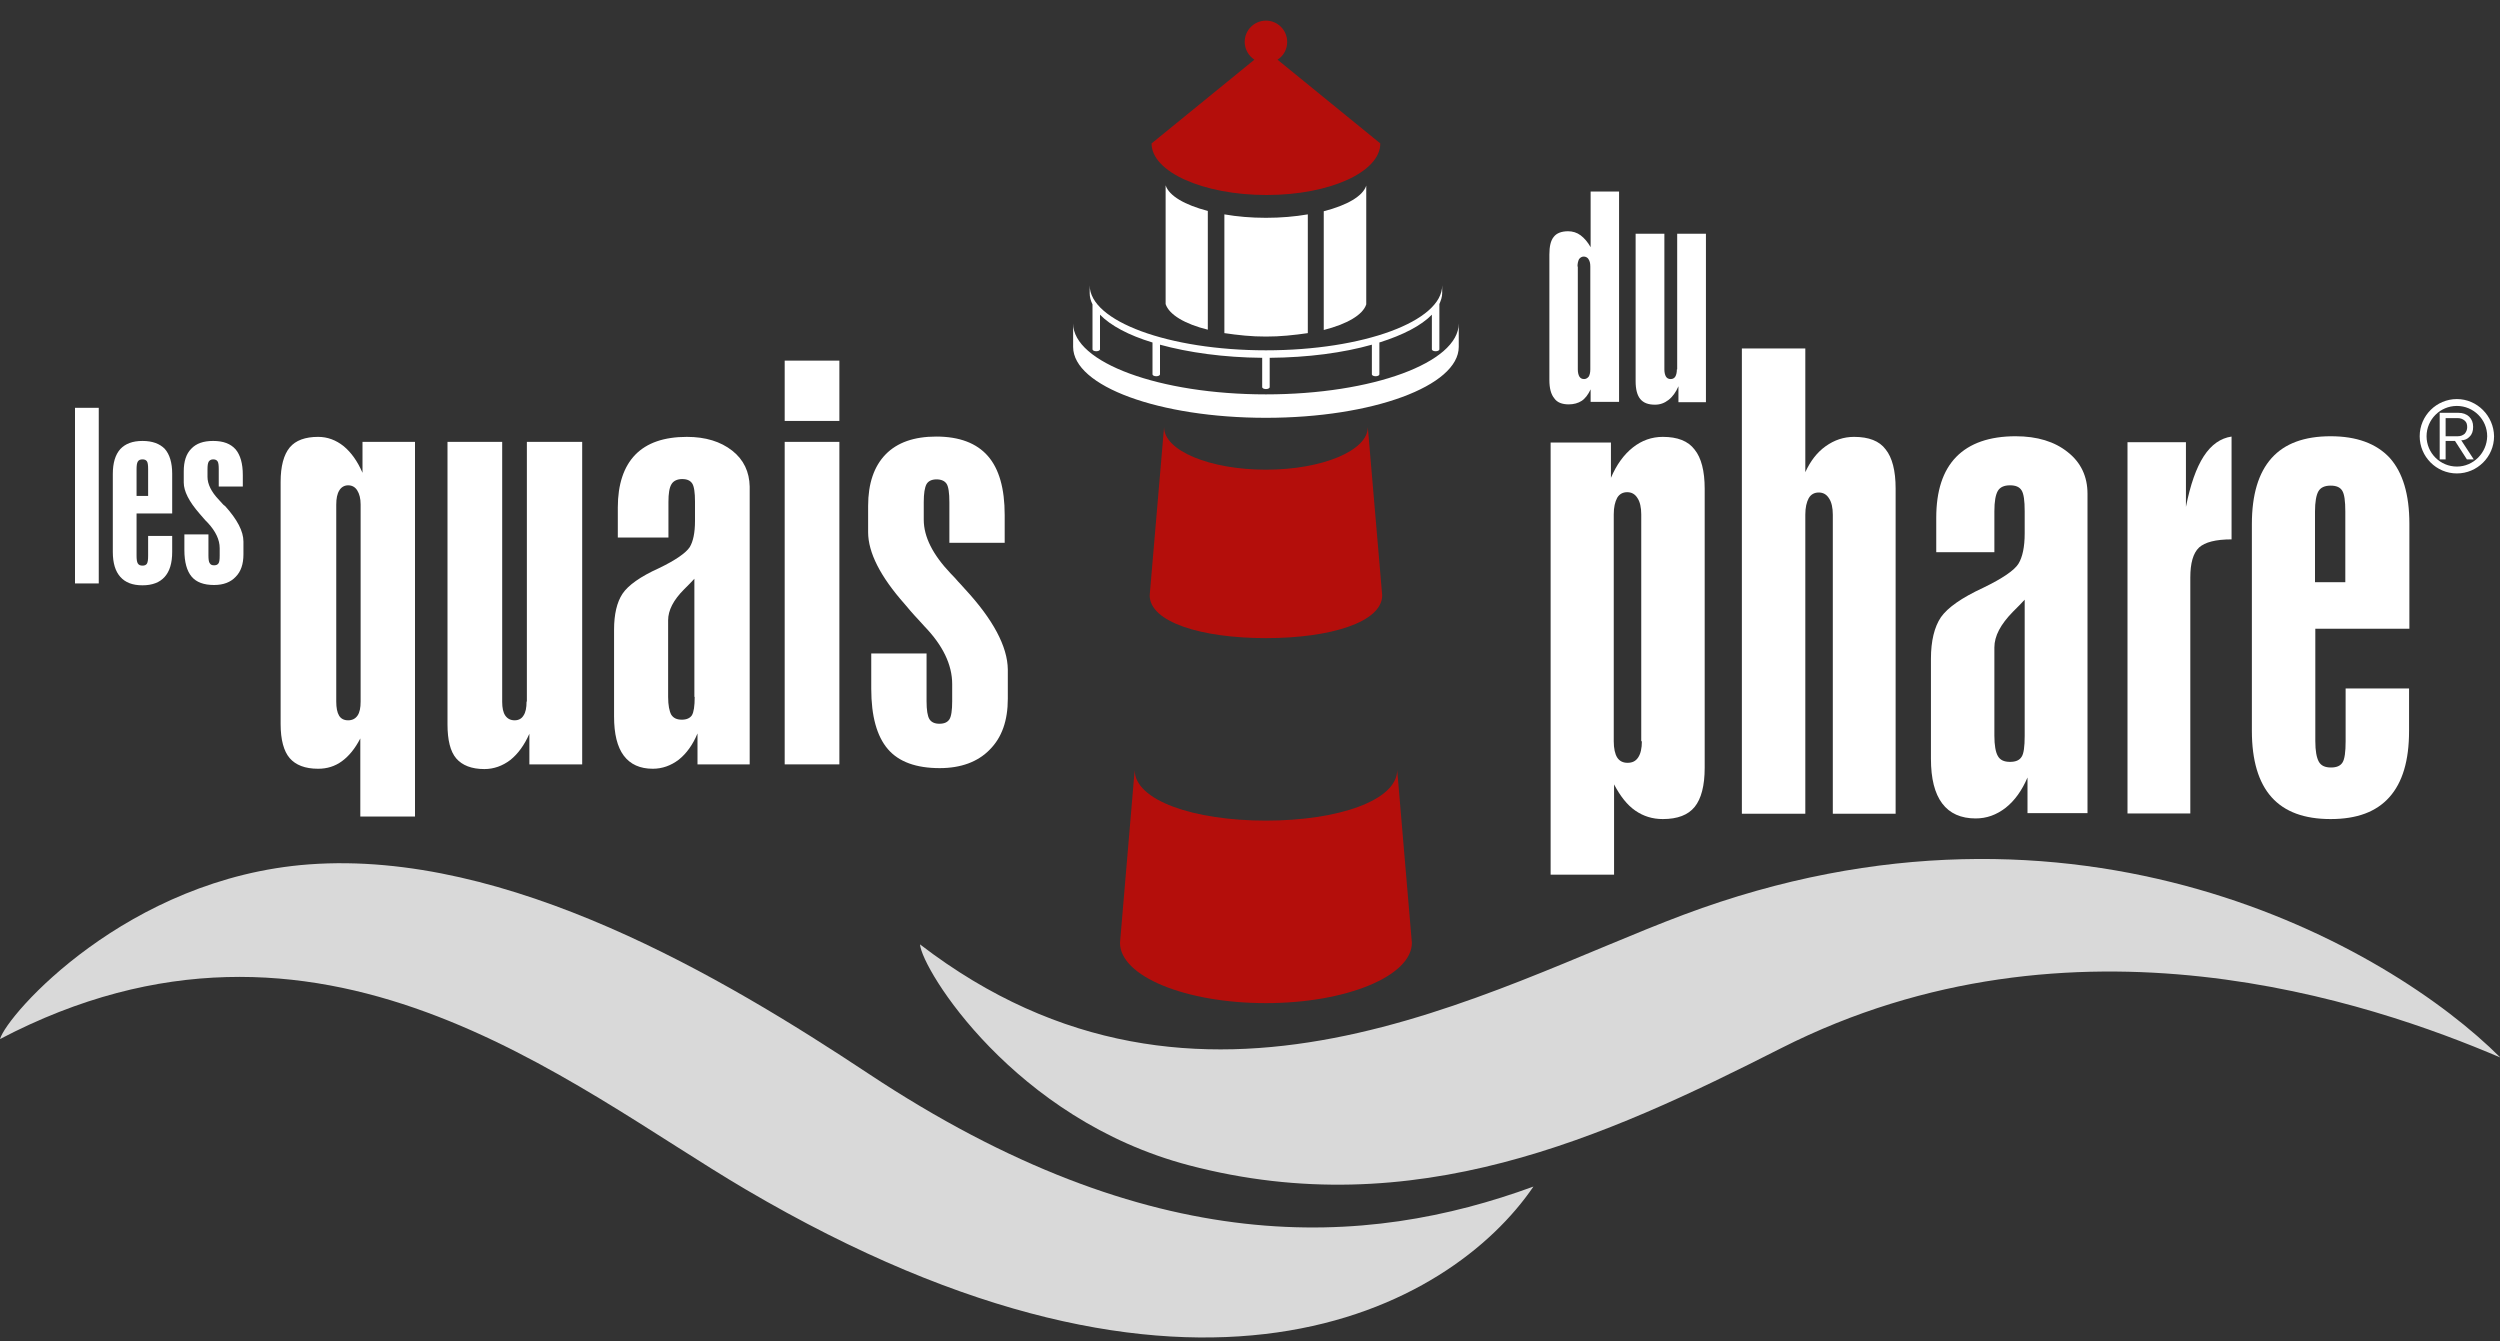
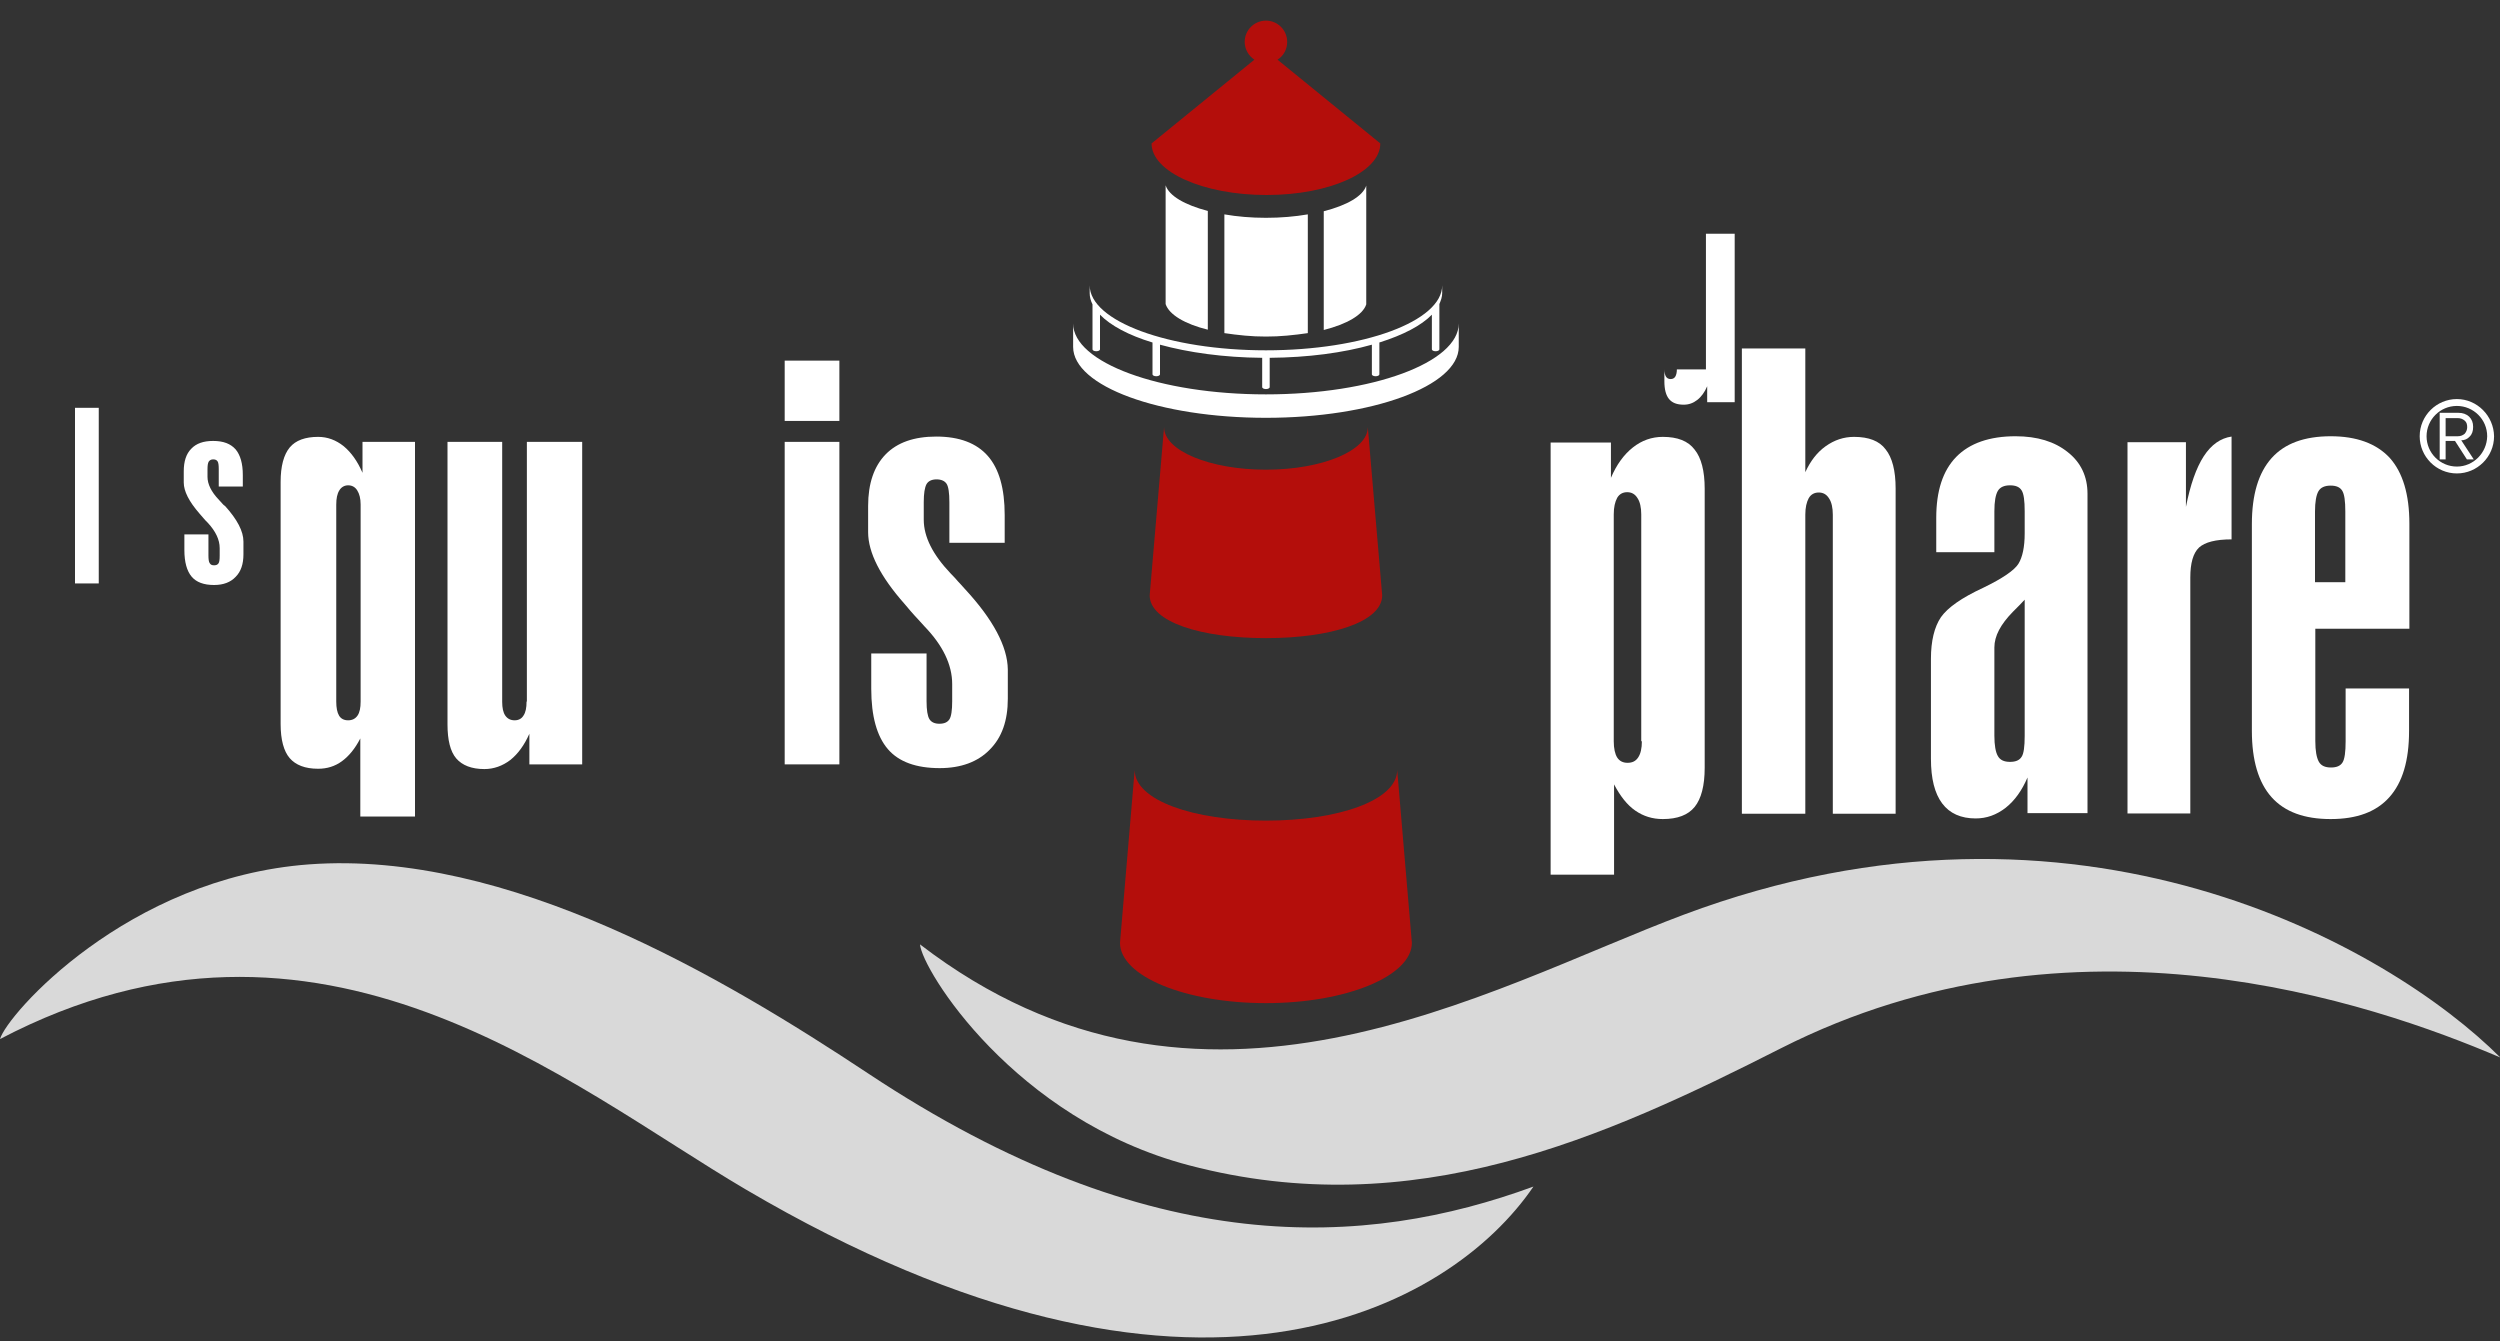
<svg xmlns="http://www.w3.org/2000/svg" version="1.1" id="Layer_1" x="0px" y="0px" viewBox="0 0 800 429.2" style="enable-background:new 0 0 800 429.2;" xml:space="preserve">
  <rect x="0" y="0" width="800" height="429.2" fill="#333333" stroke="none" />
  <style type="text/css">
	.st0{fill-rule:evenodd;clip-rule:evenodd;fill:#B40E0B;}
	.st1{fill-rule:evenodd;clip-rule:evenodd;fill:#FFFFFF;}
	.st2{fill-rule:evenodd;clip-rule:evenodd;fill:#D9D9D9;}
	.st3{fill:#FFFFFF;}
</style>
  <g>
    <g>
      <path class="st0" d="M447.1,246.4c0,9.7-18.8,16.2-42,16.2c-23.2,0-42-6.5-42-16.2l-4.7,55.3c0,10.7,20.9,19.3,46.7,19.3    c25.8,0,46.7-8.7,46.7-19.3L447.1,246.4z" />
      <path class="st0" d="M405.1,204.2c20.6,0,37.2-5.1,37.2-13.7l-4.6-53.8c0,7.5-14.6,13.6-32.6,13.6c-18,0-32.6-6.1-32.6-13.6    l-4.6,53.8C367.9,199.1,384.5,204.2,405.1,204.2z" />
      <path class="st0" d="M405.3,62.4c20.3,0,36.4-7.4,36.4-16.5l-32.9-26.8c1.9-1.2,3.1-3.3,3.1-5.7c0-3.7-3-6.8-6.8-6.8    c-3.7,0-6.8,3-6.8,6.8c0,2.4,1.3,4.5,3.1,5.7l-32.9,26.8C368.5,55,385,62.4,405.3,62.4z" />
    </g>
    <g>
      <path class="st1" d="M349.6,111.8c0,0.3,0.5,0.6,1.2,0.6c0.7,0,1.2-0.3,1.2-0.6v-11.1c3.4,3.5,9.2,6.6,16.8,8.9v10.2    c0,0.3,0.5,0.6,1.2,0.6c0.7,0,1.2-0.3,1.2-0.6v-9.5c9.1,2.5,20.4,4.1,32.7,4.2v9.4c0,0.3,0.5,0.6,1.2,0.6c0.7,0,1.2-0.3,1.2-0.6    v-9.4c12.3-0.1,23.5-1.6,32.7-4.2v9.5c0,0.3,0.5,0.6,1.2,0.6c0.7,0,1.2-0.3,1.2-0.6v-10.2c7.6-2.4,13.4-5.4,16.8-8.9v11.1    c0,0.3,0.5,0.6,1.2,0.6c0.7,0,1.2-0.3,1.2-0.6V97.3c0.5-1.2,0.9-2.3,0.9-3.5v-2.5c0,11.5-25.2,20.8-56.4,20.8    c-31.1,0-56.4-9.3-56.4-20.8v2.5c0,1.2,0.3,2.4,0.9,3.6V111.8z" />
      <path class="st1" d="M405.1,126.2c-34.1,0-61.7-10.2-61.7-22.7v7.5c0,12.6,27.6,22.7,61.7,22.7c34.1,0,61.7-10.2,61.7-22.7v-7.5    C466.8,116,439.2,126.2,405.1,126.2z" />
      <path class="st1" d="M386.5,105.5v-38c-7.3-1.9-12.4-4.8-13.5-8.2v38C374.1,100.7,379.2,103.7,386.5,105.5z" />
      <path class="st1" d="M437.2,97.4v-38c-1.1,3.4-6.2,6.3-13.6,8.2v38C431,103.7,436.1,100.8,437.2,97.4z" />
      <path class="st1" d="M405.1,107.7c2.3,0,4.5-0.1,6.7-0.3c2.3-0.2,4.6-0.5,6.7-0.8v-38c-4.1,0.7-8.6,1.1-13.4,1.1    c-4.8,0-9.3-0.4-13.3-1.1v38c2.1,0.3,4.3,0.6,6.6,0.8C400.6,107.6,402.8,107.7,405.1,107.7z" />
    </g>
    <g>
      <path class="st2" d="M538.8,292.7c-62.8,23.5-154.5,78.6-244.4,9.5c0.6,8,30.1,56,86.1,70.7c71.9,18.9,132.9-8.8,189.5-37.5    c93.4-47.3,188.7-14.7,230.1,3C764.7,303,664.8,245.5,538.8,292.7z" />
      <path class="st2" d="M277.8,343.5c-46.3-30.7-115.2-71.6-178.9-66.9C40.7,280.9,2.2,324.7,0,332.5    c102.4-53.7,181.8,14.7,238.6,48.1c143.7,84.5,225.7,37.9,252.1-0.9C437.2,399.3,368.7,403.8,277.8,343.5z" />
    </g>
    <g>
      <path class="st1" d="M116,151.3c-1.6-3.7-3.6-6.5-6-8.5c-2.5-2-5.2-3-8.2-3c-4.1,0-7.2,1.1-9.1,3.4c-1.9,2.3-2.9,6-2.9,11v77.5    c0,5,1,8.7,2.9,10.9c1.9,2.2,4.9,3.4,9.1,3.4c2.9,0,5.4-0.8,7.6-2.4c2.2-1.6,4.2-4,5.9-7.3v25h17.5V141.4H116V151.3z M115.4,224.5    c0,2-0.3,3.5-1,4.5c-0.7,1-1.7,1.5-3,1.5c-1.3,0-2.3-0.5-2.9-1.5c-0.6-1-0.9-2.5-0.9-4.5v-63c0-2,0.3-3.5,1-4.6    c0.6-1,1.6-1.6,2.8-1.6c1.2,0,2.2,0.5,2.9,1.6c0.7,1.1,1.1,2.6,1.1,4.5V224.5z" />
      <path class="st1" d="M168.5,224.5c0,2-0.3,3.5-1,4.5c-0.6,1-1.6,1.5-2.8,1.5c-1.3,0-2.3-0.5-3-1.5c-0.7-1-1-2.5-1-4.4v-83.2h-17.5    v90.4c0,5,0.9,8.7,2.8,10.9c1.9,2.2,4.9,3.4,9,3.4c3,0,5.8-1,8.3-2.9c2.5-2,4.5-4.8,6.1-8.4v9.8h16.9V141.4h-17.7V224.5z" />
-       <path class="st1" d="M234.3,144.2c-3.7-2.9-8.5-4.4-14.5-4.4c-7.3,0-12.8,1.9-16.5,5.7c-3.7,3.8-5.6,9.5-5.6,16.9v9.6h16.2v-11.4    c0-2.7,0.3-4.6,1-5.7c0.6-1,1.8-1.6,3.4-1.6c1.6,0,2.6,0.5,3.2,1.4c0.6,0.9,0.9,2.9,0.9,5.8v6.2c0,3.8-0.6,6.6-1.7,8.4    c-1.2,1.8-4.4,4.1-9.8,6.7c-6,2.7-9.9,5.5-11.7,8.2c-1.8,2.7-2.7,6.6-2.7,11.5v27.8c0,5.5,1,9.7,3.1,12.5c2.1,2.8,5.2,4.2,9.3,4.2    c3,0,5.8-1,8.3-2.9c2.5-2,4.5-4.8,6-8.4v9.9h16.7v-88.9C239.8,151,238,147.1,234.3,144.2z M222.3,223c0,3-0.3,4.9-0.9,5.9    c-0.6,0.9-1.7,1.4-3.2,1.4c-1.6,0-2.7-0.5-3.4-1.6c-0.6-1.1-1-3-1-5.7v-24.5c0-3.2,1.7-6.5,5.1-9.9c1.4-1.4,2.5-2.5,3.3-3.4V223z" />
      <rect x="251.1" y="115.4" class="st1" width="17.5" height="19.3" />
      <rect x="251.1" y="141.4" class="st1" width="17.5" height="103.2" />
      <path class="st1" d="M308.7,188.4c-0.9-1-1.6-1.8-2.1-2.3c-0.5-0.6-1.3-1.5-2.4-2.6c-5.7-6-8.6-11.7-8.6-17.2v-5.6    c0-2.8,0.3-4.7,0.9-5.8c0.6-1,1.7-1.5,3.2-1.5c1.5,0,2.6,0.5,3.2,1.4c0.6,0.9,0.9,2.9,0.9,5.9v13h17.7v-8.9    c0-8.5-1.8-14.8-5.4-18.9c-3.6-4.1-9.1-6.2-16.5-6.2c-7.1,0-12.5,1.9-16.2,5.7c-3.7,3.8-5.6,9.3-5.6,16.5v8.4    c0,6.5,3.9,14.2,11.7,23c1.3,1.6,2.4,2.8,3.1,3.6c0.8,0.8,1.8,2,3.2,3.5c5.9,6.1,8.9,12.3,8.9,18.5v5.5c0,2.9-0.3,4.9-0.9,5.8    c-0.6,0.9-1.6,1.4-3.2,1.4c-1.5,0-2.6-0.5-3.2-1.5c-0.6-1-0.9-2.9-0.9-5.7v-15.3h-17.7v11.3c0,8.8,1.8,15.2,5.3,19.3    c3.5,4.1,9.1,6.1,16.6,6.1c6.8,0,12.2-2,16-5.9c3.9-3.9,5.8-9.3,5.8-16.3v-9.4C322.4,206.9,317.8,198.2,308.7,188.4z" />
      <rect x="24" y="130.5" class="st1" width="7.6" height="56.2" />
-       <path class="st1" d="M45.6,141.1c-3.2,0-5.5,0.9-7.1,2.6c-1.6,1.8-2.4,4.4-2.4,8v24.9c0,3.6,0.8,6.2,2.4,8    c1.6,1.8,3.9,2.7,7.1,2.7c3.1,0,5.5-0.9,7.1-2.7c1.6-1.8,2.4-4.4,2.4-8v-5.1h-7.7v6.3c0,1.3-0.1,2.1-0.4,2.6    c-0.3,0.4-0.7,0.6-1.4,0.6c-0.7,0-1.2-0.2-1.5-0.7c-0.3-0.5-0.4-1.3-0.4-2.5v-13.5h11.4v-12.7c0-3.5-0.8-6.2-2.4-8    C51.1,142,48.8,141.1,45.6,141.1z M47.4,158.7h-3.7v-8.5c0-1.2,0.1-2,0.4-2.5c0.3-0.5,0.8-0.7,1.5-0.7c0.7,0,1.1,0.2,1.4,0.6    c0.3,0.4,0.4,1.3,0.4,2.5V158.7z" />
      <path class="st1" d="M71.1,161.1c-0.2-0.3-0.6-0.6-1-1.1c-2.5-2.6-3.7-5.1-3.7-7.4v-2.4c0-1.2,0.1-2,0.4-2.5    c0.3-0.4,0.7-0.7,1.4-0.7c0.7,0,1.1,0.2,1.4,0.6c0.3,0.4,0.4,1.3,0.4,2.5v5.6h7.7V152c0-3.7-0.8-6.4-2.3-8.2    c-1.6-1.8-3.9-2.7-7.2-2.7c-3.1,0-5.4,0.8-7,2.5c-1.6,1.6-2.4,4-2.4,7.2v3.6c0,2.8,1.7,6.1,5,9.9c0.6,0.7,1,1.2,1.3,1.5    c0.3,0.4,0.8,0.9,1.4,1.5c2.5,2.7,3.8,5.4,3.8,8.1v2.4c0,1.3-0.1,2.1-0.4,2.5c-0.3,0.4-0.7,0.6-1.4,0.6c-0.7,0-1.1-0.2-1.4-0.7    c-0.3-0.4-0.4-1.3-0.4-2.5v-6.7H59v5c0,3.9,0.8,6.7,2.3,8.5c1.5,1.8,3.9,2.7,7.2,2.7c3,0,5.3-0.9,6.9-2.6c1.7-1.7,2.5-4.1,2.5-7.2    v-4.1c0-3.3-2-7.1-5.9-11.4C71.6,161.7,71.3,161.3,71.1,161.1z" />
    </g>
    <g>
      <path class="st3" d="M532.1,139.8c-3.5,0-6.7,1.1-9.6,3.4c-2.9,2.3-5.2,5.5-7,9.7v-11.3h-19.3v138.3h20.3V251    c2,3.8,4.2,6.6,6.8,8.4c2.6,1.8,5.5,2.7,8.8,2.7c4.7,0,8.1-1.3,10.2-3.9c2.1-2.6,3.2-6.8,3.2-12.5v-89.3c0-5.7-1.1-9.9-3.2-12.5    C540.2,141.1,536.8,139.8,532.1,139.8z M525.4,237.2c0,2.3-0.4,4-1.2,5.2c-0.8,1.2-1.9,1.7-3.4,1.7c-1.5,0-2.6-0.6-3.3-1.7    c-0.7-1.1-1.1-2.9-1.1-5.2v-72.6c0-2.3,0.4-4,1.1-5.3c0.7-1.2,1.8-1.8,3.2-1.8c1.4,0,2.5,0.6,3.3,1.9c0.8,1.2,1.2,3,1.2,5.2V237.2    z" />
      <path class="st3" d="M593.3,139.8c-3.3,0-6.3,1-9.1,3c-2.8,2-4.9,4.8-6.5,8.3v-39.6h-20.3v148.9h20.3v-95.7c0-2.3,0.4-4,1.1-5.3    c0.7-1.2,1.8-1.8,3.2-1.8c1.4,0,2.5,0.6,3.3,1.9c0.8,1.2,1.2,3,1.2,5.2v95.7h20.1V156.3c0-5.7-1.1-9.9-3.2-12.5    C601.4,141.1,598,139.8,593.3,139.8z" />
      <path class="st3" d="M661.7,144.7c-4.2-3.4-9.8-5.1-16.7-5.1c-8.3,0-14.7,2.2-19,6.6c-4.3,4.4-6.4,10.9-6.4,19.5v11h18.6v-13.1    c0-3.2,0.4-5.3,1.1-6.5c0.7-1.2,2-1.8,3.9-1.8c1.8,0,3,0.5,3.7,1.6c0.7,1.1,1,3.3,1,6.7v7.1c0,4.3-0.7,7.6-2,9.7    c-1.3,2.1-5.1,4.7-11.3,7.7c-6.9,3.2-11.3,6.3-13.5,9.4c-2.1,3.1-3.2,7.6-3.2,13.3v32c0,6.4,1.2,11.1,3.6,14.3    c2.4,3.2,6,4.8,10.7,4.8c3.5,0,6.6-1.1,9.6-3.4c2.9-2.3,5.2-5.5,7-9.7v11.4H668V158C668,152.5,665.9,148,661.7,144.7z     M647.9,235.5c0,3.4-0.3,5.7-1,6.7c-0.7,1.1-1.9,1.6-3.7,1.6c-1.9,0-3.2-0.6-3.9-1.9c-0.7-1.2-1.1-3.4-1.1-6.5v-28.2    c0-3.7,2-7.4,5.9-11.4c1.6-1.6,2.9-2.9,3.8-3.9V235.5z" />
      <path class="st3" d="M705.2,146c-2.4,3.7-4.3,9.1-5.7,16.2v-20.7h-18.7v118.8h20.1v-75.5c0-4.6,0.9-7.8,2.8-9.6    c1.9-1.7,5.3-2.6,10.4-2.6v-32.9C710.6,140.2,707.6,142.3,705.2,146z" />
      <path class="st3" d="M745.8,139.6c-8.4,0-14.7,2.3-18.9,7c-4.2,4.7-6.3,11.7-6.3,21.1v66.2c0,9.4,2.1,16.5,6.3,21.2    c4.2,4.7,10.5,7,18.9,7c8.4,0,14.6-2.3,18.8-7c4.2-4.7,6.3-11.7,6.3-21.2v-13.6h-20.3v16.9c0,3.4-0.3,5.7-1,6.8    c-0.7,1.1-1.9,1.6-3.7,1.6c-1.9,0-3.2-0.6-3.9-1.9c-0.7-1.3-1.1-3.4-1.1-6.6v-35.9h30.1v-33.6c0-9.4-2.1-16.4-6.3-21.1    C760.4,141.9,754.1,139.6,745.8,139.6z M750.5,186.3h-9.7v-22.6c0-3.1,0.4-5.3,1.1-6.5c0.7-1.2,2-1.8,3.9-1.8c1.8,0,3,0.5,3.7,1.6    c0.7,1.1,1,3.3,1,6.7V186.3z" />
-       <path class="st3" d="M502,129.4c1.6,0,3-0.4,4.1-1.1c1.1-0.7,2.1-2,2.9-3.7v4h9.1V61.3H509v17.8c-0.9-1.6-2-2.9-3.2-3.8    c-1.2-0.9-2.6-1.3-4-1.3c-2.1,0-3.7,0.6-4.6,1.8c-1,1.2-1.4,3.1-1.4,5.7v40.1c0,2.6,0.5,4.6,1.6,5.9    C498.3,128.8,499.9,129.4,502,129.4z M504.8,85.3c0-1,0.2-1.8,0.5-2.4c0.4-0.5,0.9-0.8,1.5-0.8c0.6,0,1.2,0.3,1.5,0.8    c0.4,0.6,0.6,1.3,0.6,2.4v32.9c0,1-0.2,1.8-0.5,2.3c-0.4,0.5-0.9,0.8-1.5,0.8c-0.7,0-1.2-0.3-1.5-0.8c-0.3-0.5-0.5-1.3-0.5-2.3    V85.3z" />
-       <path class="st3" d="M536.6,118.2c0,1-0.2,1.8-0.5,2.3c-0.3,0.5-0.8,0.8-1.5,0.8c-0.7,0-1.2-0.3-1.5-0.8c-0.3-0.5-0.5-1.3-0.5-2.3    V74.8h-9.2V122c0,2.6,0.5,4.5,1.5,5.7c1,1.2,2.5,1.8,4.7,1.8c1.6,0,3-0.5,4.3-1.5c1.3-1,2.4-2.5,3.2-4.4v5.1h8.8V74.8h-9.2V118.2z    " />
+       <path class="st3" d="M536.6,118.2c0,1-0.2,1.8-0.5,2.3c-0.3,0.5-0.8,0.8-1.5,0.8c-0.7,0-1.2-0.3-1.5-0.8c-0.3-0.5-0.5-1.3-0.5-2.3    V74.8V122c0,2.6,0.5,4.5,1.5,5.7c1,1.2,2.5,1.8,4.7,1.8c1.6,0,3-0.5,4.3-1.5c1.3-1,2.4-2.5,3.2-4.4v5.1h8.8V74.8h-9.2V118.2z    " />
      <path class="st3" d="M786.2,127.7c-6.5,0-11.9,5.3-11.9,11.9c0,6.5,5.3,11.9,11.9,11.9c6.5,0,11.9-5.3,11.9-11.9    C798,133.1,792.7,127.7,786.2,127.7z M786.2,149.3c-5.3,0-9.7-4.3-9.7-9.7c0-5.3,4.3-9.7,9.7-9.7c5.3,0,9.7,4.3,9.7,9.7    C795.8,144.9,791.5,149.3,786.2,149.3z" />
      <path class="st3" d="M790.3,139.7c0.8-0.8,1.1-1.8,1.1-3.1c0-1.4-0.4-2.4-1.3-3.3c-0.9-0.8-2-1.2-3.4-1.2h-6v14.9h1.9v-5.9h3    l3.8,5.9h2.2l-4-6.1C788.6,140.9,789.6,140.5,790.3,139.7z M782.6,139.5v-5.7h3.9c0.9,0,1.6,0.3,2.2,0.8c0.6,0.5,0.8,1.2,0.8,2.1    c0,0.8-0.3,1.5-0.8,2.1c-0.6,0.5-1.3,0.8-2.2,0.8H782.6z" />
    </g>
  </g>
</svg>